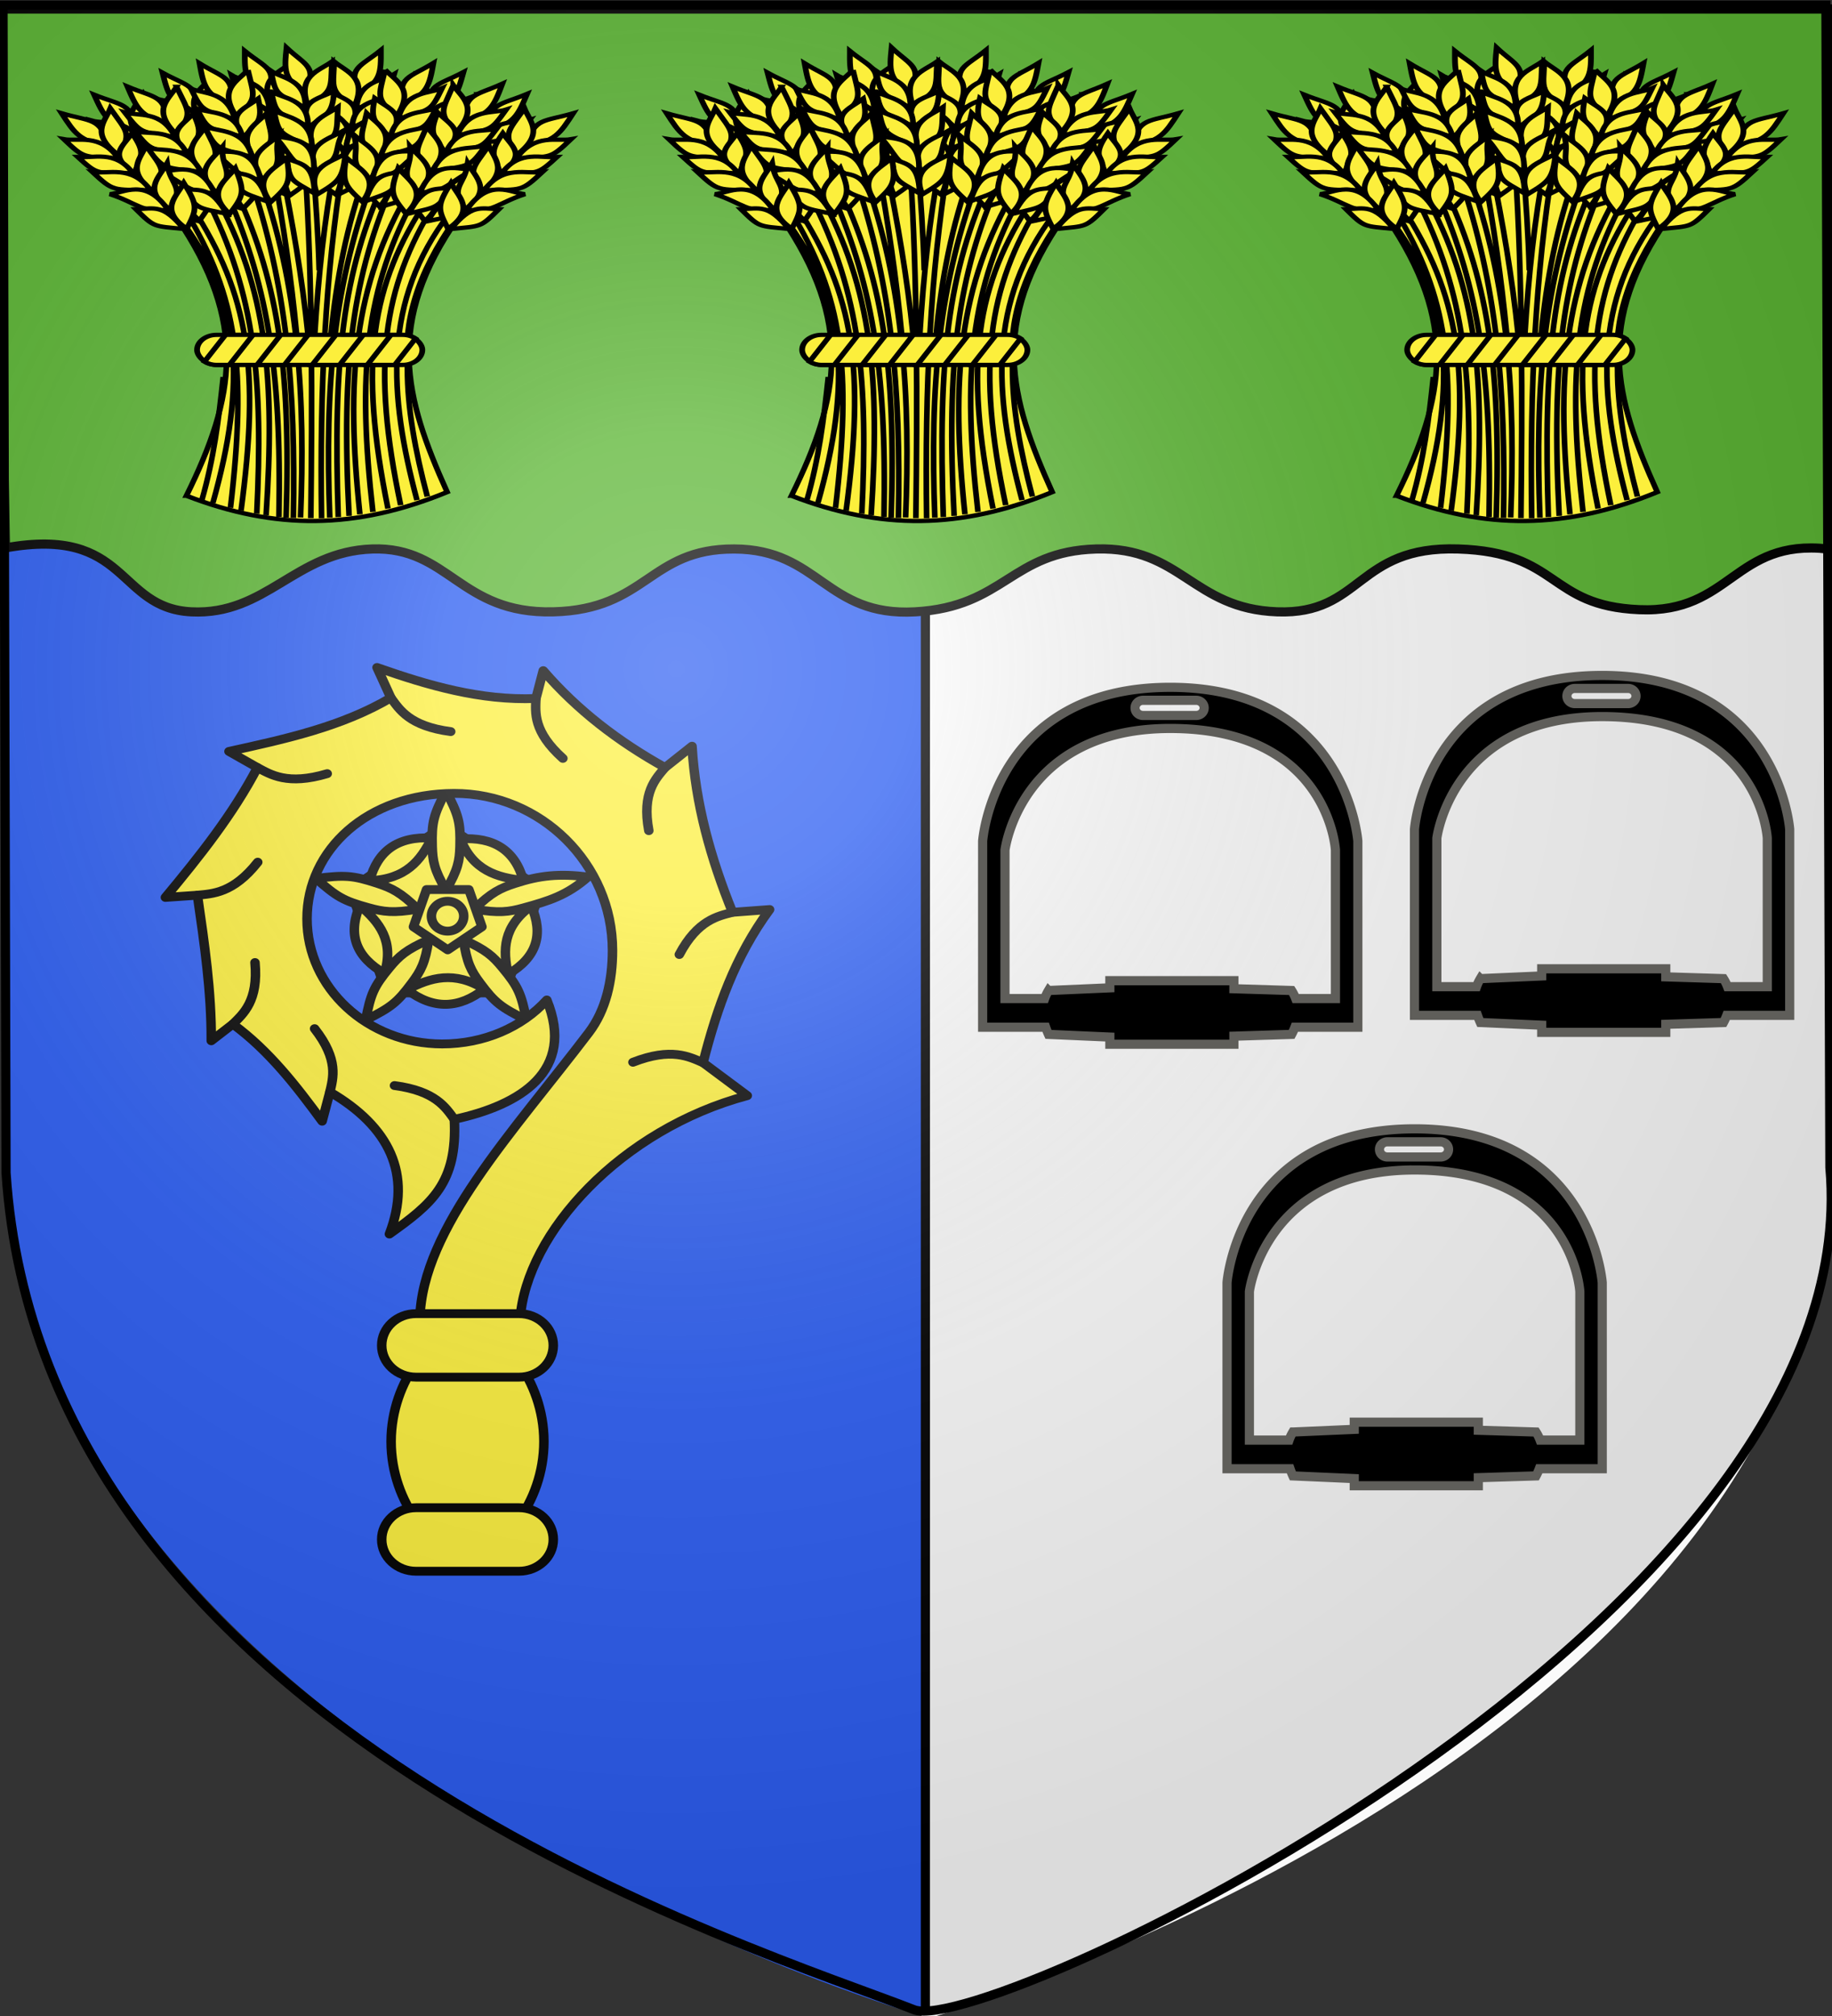
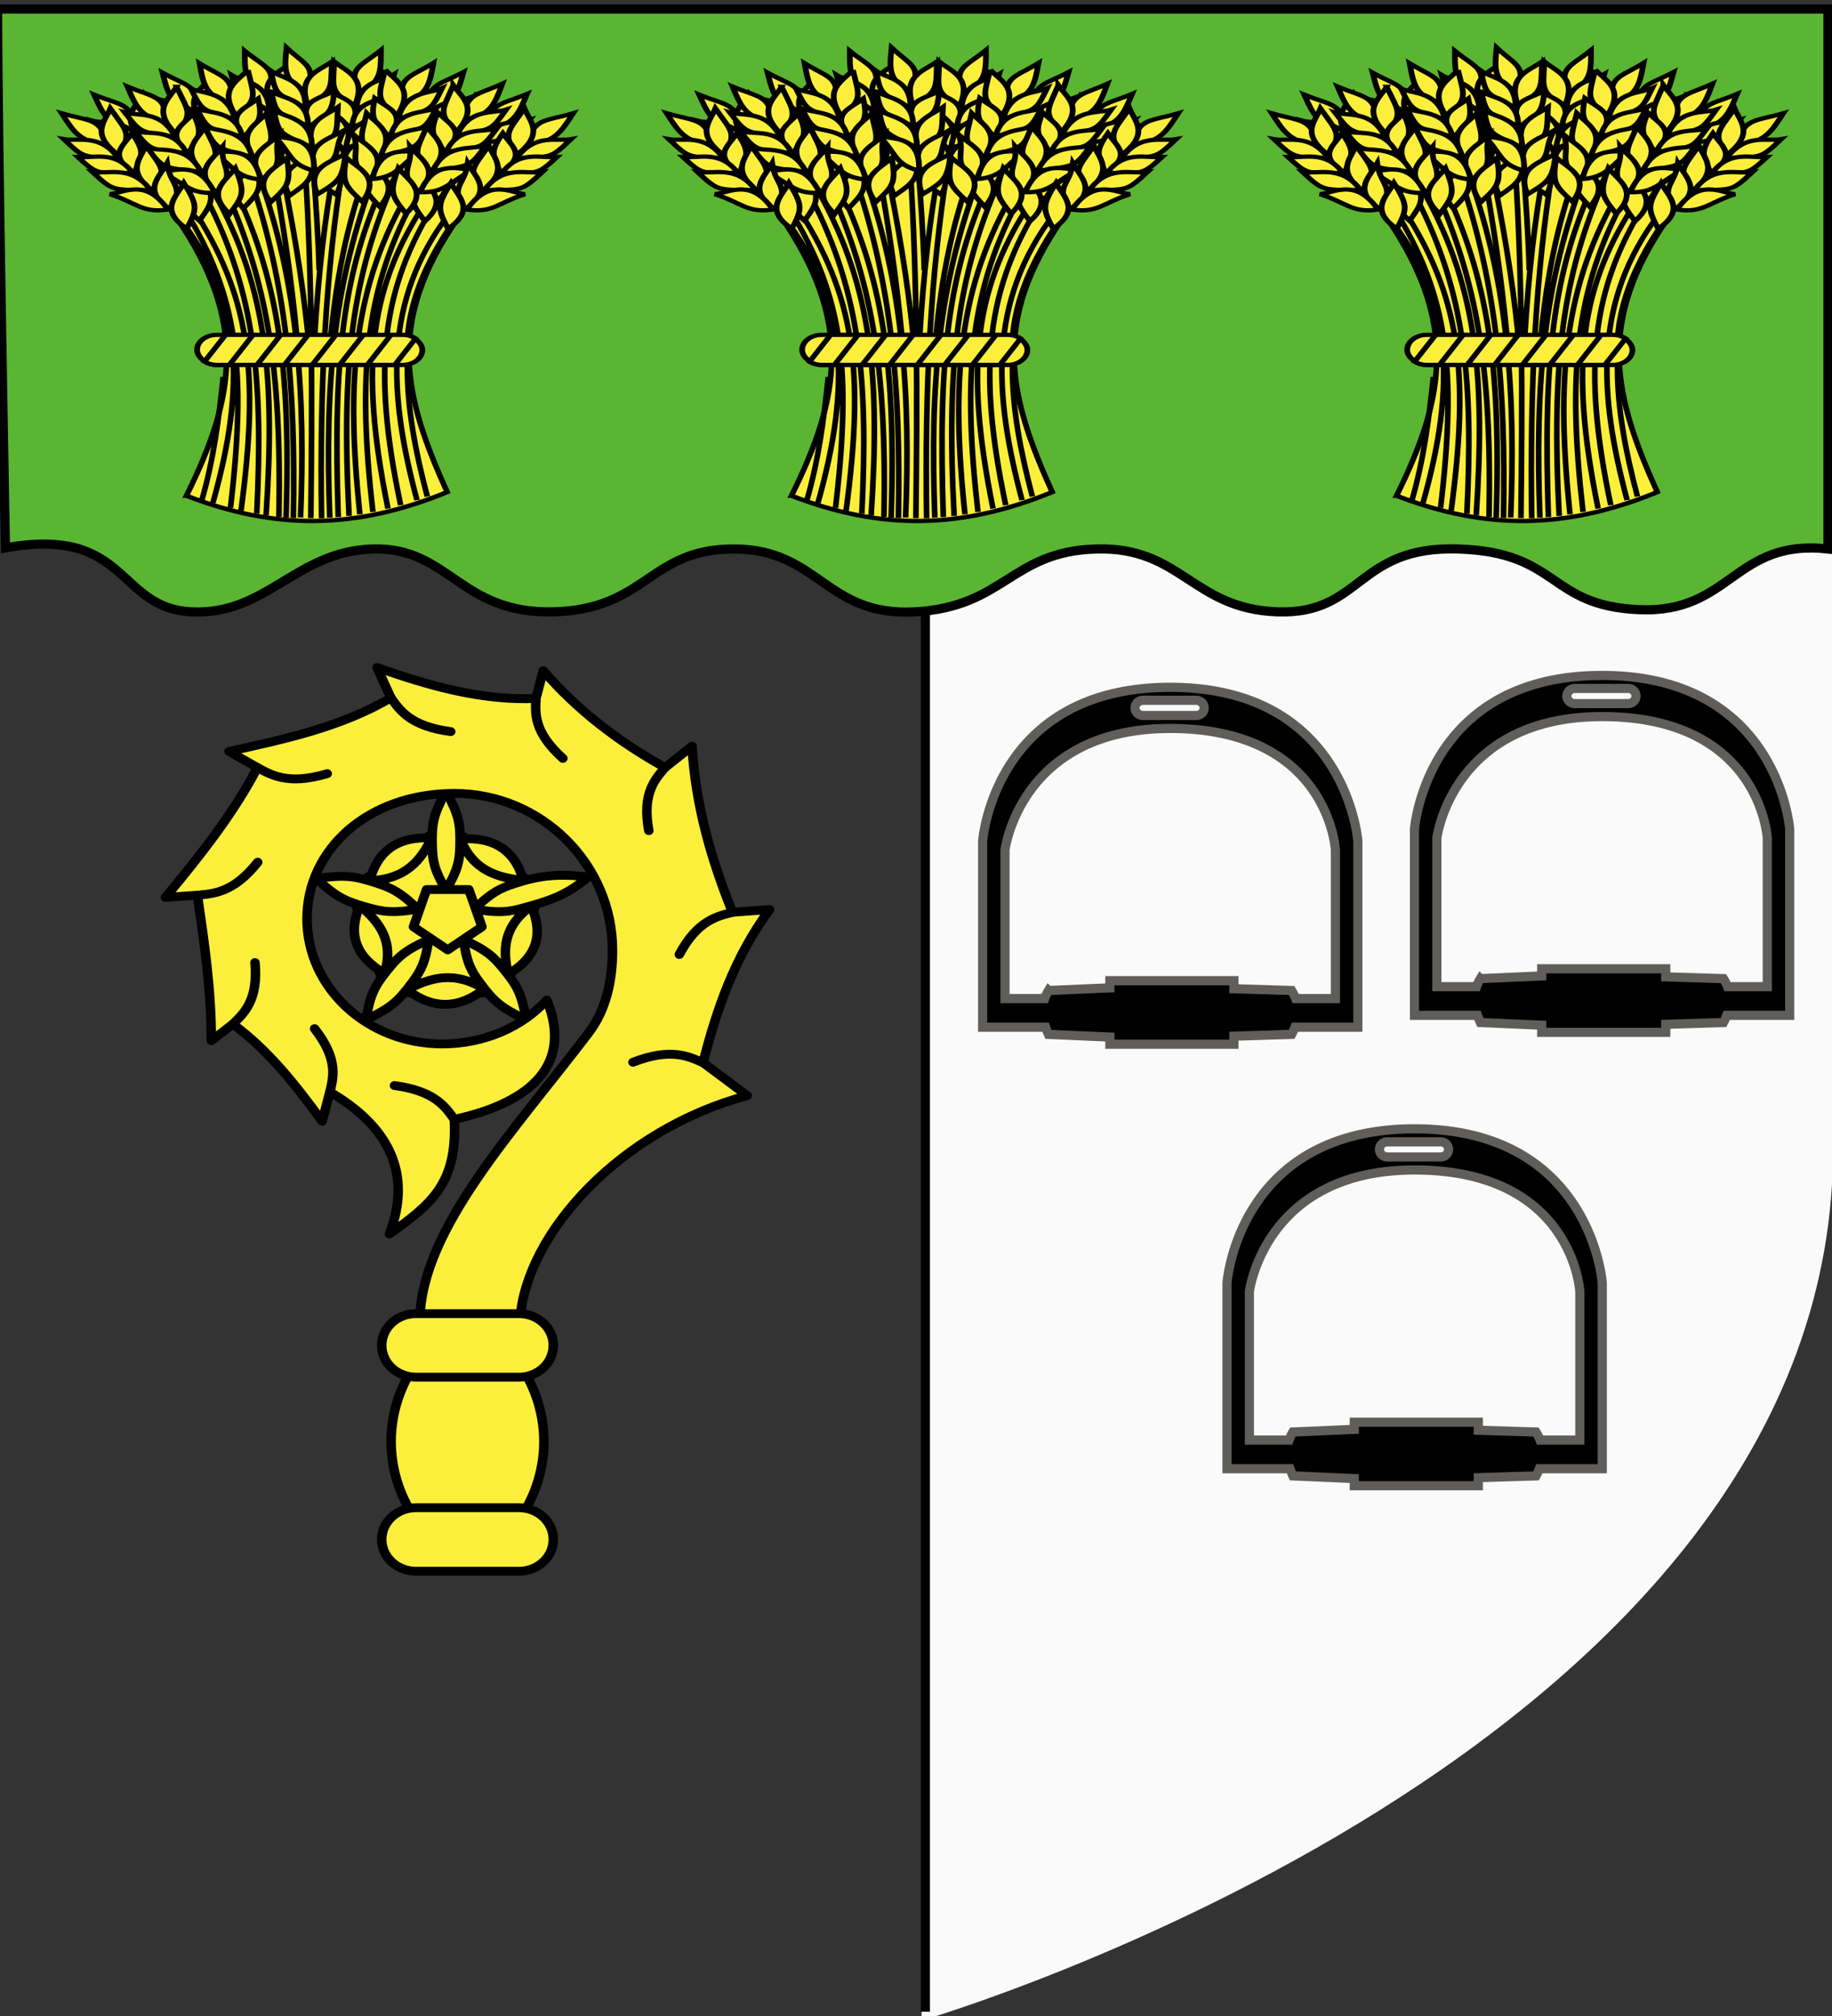
<svg xmlns="http://www.w3.org/2000/svg" xmlns:xlink="http://www.w3.org/1999/xlink" width="600" height="660" viewBox="-300 -300 600 660">
  <rect x="-300" y="-300" width="600" height="660" fill="#333333" stroke="none" />
  <radialGradient id="a" cx="221.445" cy="226.331" r="300" gradientTransform="matrix(1.353 0 0 1.349 -76.24 -84.357)" gradientUnits="userSpaceOnUse">
    <stop offset="0" stop-color="#fff" stop-opacity=".314" />
    <stop offset=".19" stop-color="#fff" stop-opacity=".251" />
    <stop offset=".6" stop-color="#6b6b6b" stop-opacity=".125" />
    <stop offset="1" stop-opacity=".125" />
  </radialGradient>
  <g stroke="#000" stroke-width="3">
-     <path fill="#2b5df2" stroke="none" d="M.277 359.454s-300-88.5-298.5-288.5v-368.5h597v368.5c3.042 200.43-298.5 288.5-298.5 288.5" />
    <path fill="#fafafa" stroke="none" d="M1.831 361.505v-544h298.5v255.5c3.042 200.43-298.5 288.5-298.5 288.5" />
    <path fill="none" d="M3.075 358.596v-521.445" />
    <path fill="#5ab532" d="M-300.777-297.058h599.464v176.783c-30.757-3.413-31.682 21.159-61.815 19.874-30.134-1.285-25.868-18.81-59.278-19.874s-31.42 21.581-59.278 20.58-31.372-21.364-59.278-20.58c-27.907.783-29.96 18.919-59.278 20.58-29.32 1.66-31.396-20.471-59.278-20.58-27.883-.11-28.595 19.827-59.278 20.58s-34.148-21.395-59.278-20.58-34.744 21.812-59.278 20.58c-24.535-1.233-20.516-28.199-60.855-20.939 0 0-2.57-135.142-2.57-176.424z" />
  </g>
  <g fill="#fcef3c" stroke="#000" stroke-linecap="round" stroke-linejoin="round" stroke-width="2.779" transform="matrix(1.118 0 0 1.042 -277.914 -83.587)">
    <path d="m110.801 51.431 27.98 20.18-10.687 32.653H93.508L82.821 71.612z" />
    <path d="M88.543 68.983c10.556-.377 14.971-6.33 18.177-13.379-10.023-.616-15.87 4.116-18.177 13.38m-15.76-.675c6.149 5.801 8.055 7.02 15.457 9.202 4.328 1.276 7.183 1.764 14.414.432-5.062-5.296-7.646-6.61-11.903-8.103-7.28-2.553-9.559-2.637-17.968-1.531m20.08 29.822c2.9-10.082-1.437-16.09-7.2-21.295-3.688 9.272-.961 16.254 7.2 21.295m-5.517 14.67c7.458-4.012 9.214-5.435 13.592-11.749 2.56-3.692 3.91-6.236 4.87-13.475-6.639 3.143-8.696 5.177-11.442 8.735-4.696 6.084-5.48 8.209-7.02 16.49m34.777-9.742c-8.763-5.854-15.86-3.615-22.628.218 7.744 6.347 15.276 5.93 22.628-.218m12.35 9.743c-1.54-8.281-2.36-10.38-7.056-16.464-2.746-3.558-4.767-5.618-11.405-8.76.959 7.238 2.272 9.809 4.832 13.5 4.378 6.314 6.17 7.711 13.63 11.724m1.413-35.844c-8.316 6.465-8.364 13.856-6.784 21.43 8.474-5.35 10.402-12.59 6.784-21.43m16.6-9.125c-8.41-1.105-14.123-.503-21.404 2.05-4.257 1.493-6.855 2.764-11.917 8.06 7.23 1.332 10.1.887 14.428-.39 7.402-2.182 12.745-3.918 18.894-9.72M115.129 55.89c3.623 9.85 10.69 12.179 18.434 13.027-2.506-9.653-8.847-13.71-18.434-13.027m-4.223-15.088c-3.659 7.598-4.236 9.774-4.04 17.437.115 4.48.53 7.327 4.04 13.742 3.51-6.415 3.97-9.261 4.084-13.742.197-7.663-.426-9.839-4.084-17.437" />
    <path d="M105.195 71.797h12.403l3.833 11.71-10.034 7.237-10.035-7.237z" />
-     <ellipse cx="111.362" cy="80.166" rx="4.736" ry="4.701" />
    <path fill-rule="evenodd" d="M139.576 245.223c0 19.427-12.64 35.176-22.377 35.176s-22.377-15.749-22.377-35.176 12.64-35.176 22.377-35.176 22.377 15.749 22.377 35.176" />
    <path d="M140.431 106.487c-7.273 8.597-18.442 13.816-30.627 13.816-21.879 0-39.615-17.607-39.615-39.326s17.736-39.325 43.097-39.39 46.385 22.08 46.385 49.352c0 9.467-1.906 18.706-6.937 25.812-21.87 30.891-48.922 61.459-49.488 89.955h29.362c1.824-27.128 29.642-59.594 66.547-70.162l-12.958-10.351c4.125-17.302 9.408-33.398 19.502-48.117l-10.863.866c-6.42-16.99-10.868-34.077-11.867-52.189l-7.897 6.713C161.324 25.264 149.38 15.43 139.384 3.02l-2.138 8.748c-16.214.715-31.602-4.106-46.551-9.745l4.057 9.529c-14.41 9.127-31.02 12.976-47.424 16.847l8.333 5.067C48.472 48.19 38.706 61.35 28.698 74.264l9.38-.693c2.054 15.212 4.116 30.251 4.058 45.736l6.326-5.24c10.63 8.377 18.597 19.454 26.155 30.505l2.268-9.182c17.38 10.88 24.196 25.753 17.436 44.637 12.433-9.501 19.953-16.003 19.017-36.034 19.547-4.523 35.513-15.294 27.093-37.506" />
    <path d="M113.338 143.993c-2.502-3.654-5.42-8.901-17.524-10.617m90.383-7.183c-4.04-1.854-9.263-4.86-20.53-.141m-88.782 9.338c.91-4.325 2.687-10.053-4.48-19.889m-23.943-1.435c3.024-3.242 7.519-7.244 6.479-19.338M38.079 73.57c4.425-.477 10.461-.57 17.67-10.375m-.088-29.73c3.862 2.196 8.801 5.643 20.439 1.917m18.652-23.831c2.502 3.654 5.419 8.901 17.524 10.617m62.796 11.297c-2.728 3.492-6.854 7.867-4.756 19.826m24.52 25.65c-4.275 1.233-10.203 2.365-15.587 13.264m-42.003-80.438c-.14 4.417-.887 10.364 7.891 18.815M102.12 266.012h30.157c5.569 0 10.052 4.45 10.052 9.978 0 5.529-4.483 9.979-10.052 9.979H102.12c-5.569 0-10.052-4.45-10.052-9.979s4.483-9.978 10.052-9.978m0-60.98h30.157c5.569 0 10.052 4.45 10.052 9.978s-4.483 9.979-10.052 9.979H102.12c-5.569 0-10.052-4.45-10.052-9.979s4.483-9.978 10.052-9.978" />
  </g>
-   <path fill="url(#a)" fill-rule="evenodd" stroke="#000" stroke-width="3" d="M301.39 659.89c24.364 8.798 313.03-127.005 299.804-275.807L599.89 3.566h-597L3.87 385.81C15.83 568.888 251.095 640.106 301.39 659.89z" transform="translate(-301.89 -301.89)" />
  <g transform="translate(-10.88 -.777)">
    <g id="d" stroke-width="1.55" transform="matrix(.736 0 0 .565 343.975 -263.524)">
      <path fill="#fcef3c" stroke="#000" stroke-width="2.518" d="M-507.977 224.067c21.775-57.431 27.37-100.596-4.358-160.975 52.062-49.43 90.504-33.526 125.273 0-32.74 61.034-23.938 103.821-4.902 158.863-40.883 21.861-76.582 22.038-116.013 2.112z" />
      <path fill="none" stroke="#000" stroke-width="2.506" d="M-463.639 236.756c2.242-88.567-3.886-139.847-23.823-193.404m-3.505 2.161c18.48 53.527 25.432 103.225 24.143 190.764m31.222-.528c-3.573-89.211 1.552-139.004 19.95-193.833m-3.574-1.914c-19.526 54.717-23.489 106.225-21.187 196.424m39.625-11.898c-5.386-26.538-8.884-50.94-8.867-74.127v-.116c-1.65-26.923 3.9-54.343 21.617-87.065m-2.938-2.756c-29.766 51.095-26.999 104.705-14.417 166.143M-425 233.456c-6.933-79.076-3.833-129.842 19.744-184.79m-3.144-2.212c-25.452 56.27-28.675 110.19-22.39 188.371m-13.4 1.956c-2.21-76.741 1.406-135.286 20.118-199.057m-3.866-1.567c-8.793 31.249-13.344 62.923-15.747 94.925m-28.844 104.288c3.872-77.034.958-130.747-23.095-186.721m-3.591 2.607c22.144 55.739 25.374 107.52 22.527 183.173m-19.537-6.139c14.814-68.4 13.192-118.662-15.62-166.44m20.237 93.424c-2.098 25.52-4.205 47.24-9.463 71.135m43.87 10.248c2.107-67.941-.505-134.208-18.713-199.098m-3.815 1.7c16.403 63.097 20.407 121.576 19.331 197.679m-23.283-4.208c8.308-81.066 3.886-124.728-21.995-176.325m-2.835 2.442c23.446 49.53 27.397 92.327 20.122 172.216m34.5-100.226c-2.645-33.461-6.868-65.405-11.853-96.694m-3.54 1.023c4.345 31.103 7.939 62.366 10.353 95.422m46.284 98.94c-13.04-80.228-8.207-125.438 15.173-174.774m-3.162-2.574c-25.473 49.93-30.762 95.25-17.664 179.312m-29.556 5.578c-.828-77.697 1.733-140.916 9.417-203.834m-3.626-.594c-4.537 31.654-7.211 64.144-8.8 98.01m1.957-37.227c-.338-17.408-1.59-43.512-2.848-61.278m-3.471.198c3.416 68.848 3.22 137.768 2.594 204.676" />
      <g fill="#fcef3c" stroke="#000" stroke-width="4.651" transform="matrix(.55 0 0 .533 -657.427 -184.039)">
        <rect width="182.258" height="32.688" x="280.32" y="590.775" rx="15.848" ry="16.344" />
        <path d="m303.344 590.781-17.031 29.157c2.7 2.207 6.113 3.53 9.843 3.53h10.313l19.094-32.687zm44.625 0-19.094 32.688h22.188l19.093-32.688zm44.625 0L373.5 623.47h22.188l19.093-32.688zm44.594 0-19.094 32.688h22.219l16.75-28.719c-2.774-2.466-6.378-3.969-10.344-3.969z" />
      </g>
      <use xlink:href="#b" width="100%" height="100%" fill="#fcef3c" transform="matrix(-.899 .425 .452 .899 -929.164 203.176)" />
      <use xlink:href="#b" width="100%" height="100%" fill="#fcef3c" transform="matrix(-.97 .234 .25 .97 -931.913 108.086)" />
      <use xlink:href="#b" width="100%" height="100%" fill="#fcef3c" transform="matrix(-.99 .135 .144 .99 -914.62 64.881)" />
      <use xlink:href="#b" width="100%" height="100%" fill="#fcef3c" transform="matrix(.899 .425 -.452 .899 25.707 203.694)" />
      <use xlink:href="#b" width="100%" height="100%" fill="#fcef3c" transform="matrix(.966 .251 -.267 .966 26.386 118.05)" />
      <use xlink:href="#b" width="100%" height="100%" fill="#fcef3c" transform="matrix(.993 .118 -.126 .993 10.822 55.76)" />
      <use xlink:href="#b" width="100%" height="100%" fill="#fcef3c" transform="matrix(.866 .485 -.516 .866 25.836 235.633)" />
      <use xlink:href="#b" width="100%" height="100%" fill="#fcef3c" transform="matrix(.951 .3 -.319 .951 34.554 140.284)" />
      <use xlink:href="#b" width="100%" height="100%" fill="#fcef3c" transform="matrix(.99 .135 -.144 .99 23.992 60.625)" />
      <g id="b" fill="#fcef3c" stroke="#000" stroke-width="4.651">
        <path d="M165.447 348.63c23.638 9.178 31.892 5.001 37.337 34.387-22.555-3.193-26.888-12.804-37.337-34.387z" transform="matrix(.55 0 0 .533 -654.502 -183.355)" />
        <path d="M204.833 343.371c-4.687 15.192-16.482 27.584 6.915 51.041 10.262-24.253 7.111-24.68-6.915-51.04z" transform="matrix(.55 0 0 .533 -654.502 -183.355)" />
        <path d="M222.374 370.406c-8.357 15.783-19.388 23.598 1.985 43.597 4.594-19.23 10.158-20.456-1.985-43.597z" transform="matrix(.55 0 0 .533 -654.502 -183.355)" />
        <path d="M233.694 383.866c-4.8 14.998-16.645 27.305 6.414 50.186 10.428-23.97 7.298-24.362-6.414-50.186z" transform="matrix(.55 0 0 .533 -654.502 -183.355)" />
        <path d="M250.725 403.165c-6.557 15.638-20.704 29.12 2.98 50.474 11.599-26.509-.324-25.626-2.98-50.474z" transform="matrix(.55 0 0 .533 -654.502 -183.355)" />
        <path d="M264.327 424.449c-6.046 14.95-20.345 28.923 2.348 49.697 8.354-21.616 9.23-24.785-2.348-49.697zM167.263 376.832c11.21 2.673 29.13-6.761 44.04 20.71-28.968-1.887-27.486.413-44.04-20.71z" transform="matrix(.55 0 0 .533 -654.502 -183.355)" />
        <path d="M178.52 396.068c11.477 1.946 30.622-8.27 44.497 17.573-29.952-.149-28.549 2.001-44.498-17.573z" transform="matrix(.55 0 0 .533 -654.502 -183.355)" />
        <path d="M190.485 412.593c12.033 2.304 31.84-8.22 46.852 19.638-31.306-.752-29.796 1.57-46.852-19.638z" transform="matrix(.55 0 0 .533 -654.502 -183.355)" />
        <path d="M204.492 436.53c10.911-1.097 28.93-18.112 46.882 16.752-20.825 4.033-24.939-7.19-46.882-16.751z" transform="matrix(.55 0 0 .533 -654.502 -183.355)" />
-         <path d="M225.539 452.885c15.474-.894 22.155-5.418 38.77 21.498-24.836-3.375-23.44-1.18-38.77-21.498z" transform="matrix(.55 0 0 .533 -654.502 -183.355)" />
      </g>
      <g fill="#fcef3c">
        <use xlink:href="#b" width="100%" height="100%" transform="matrix(-.951 .3 .319 .951 -934.749 140.072)" />
        <use xlink:href="#b" width="100%" height="100%" transform="matrix(-.985 .168 .179 .985 -922.893 77.592)" />
        <use xlink:href="#b" width="100%" height="100%" transform="matrix(-1 0 0 1 -899.393 0)" />
      </g>
    </g>
    <use xlink:href="#d" transform="translate(-198.165)" />
    <use xlink:href="#d" transform="translate(198.165)" />
  </g>
  <path id="e" stroke="#5f5e5a" stroke-width="3" d="M83.267-74.987c-57.777 0-61.445 50.354-61.445 50.354v60.926h20.637c.266.765.564 1.542.926 2.343l20.106.883v2.344h40.628v-2.638l18.904-.589a20 20 0 0 0 1.07-2.343h20.617v-60.926s-3.662-50.354-61.443-50.354zm-8.92 4.251h17.43c1.443 0 2.603 1.11 2.603 2.493 0 1.378-1.16 2.475-2.603 2.475h-17.43c-1.441 0-2.602-1.097-2.602-2.475 0-1.384 1.16-2.493 2.603-2.493zm8.92 9.22c51.975 0 54.104 39.816 54.104 39.816v48.613h-13.023a14.8 14.8 0 0 0-1.325-2.638l-18.904-.583v-2.638H63.49v2.343l-20.106.878a14.8 14.8 0 0 0-1.24 2.638H29.146V-21.7s4.902-39.816 54.121-39.816z" />
  <path fill="none" stroke="#000" stroke-width="3" d="M-523.792 69.317c2.21 5.31 1.87 10.49-.48 15.93m-153.39 0c-2.14-5.58-2.59-10.72-.59-15.93" />
  <use xlink:href="#e" transform="translate(141.435 -3.886)" />
  <use xlink:href="#e" transform="translate(80.043 144.544)" />
</svg>